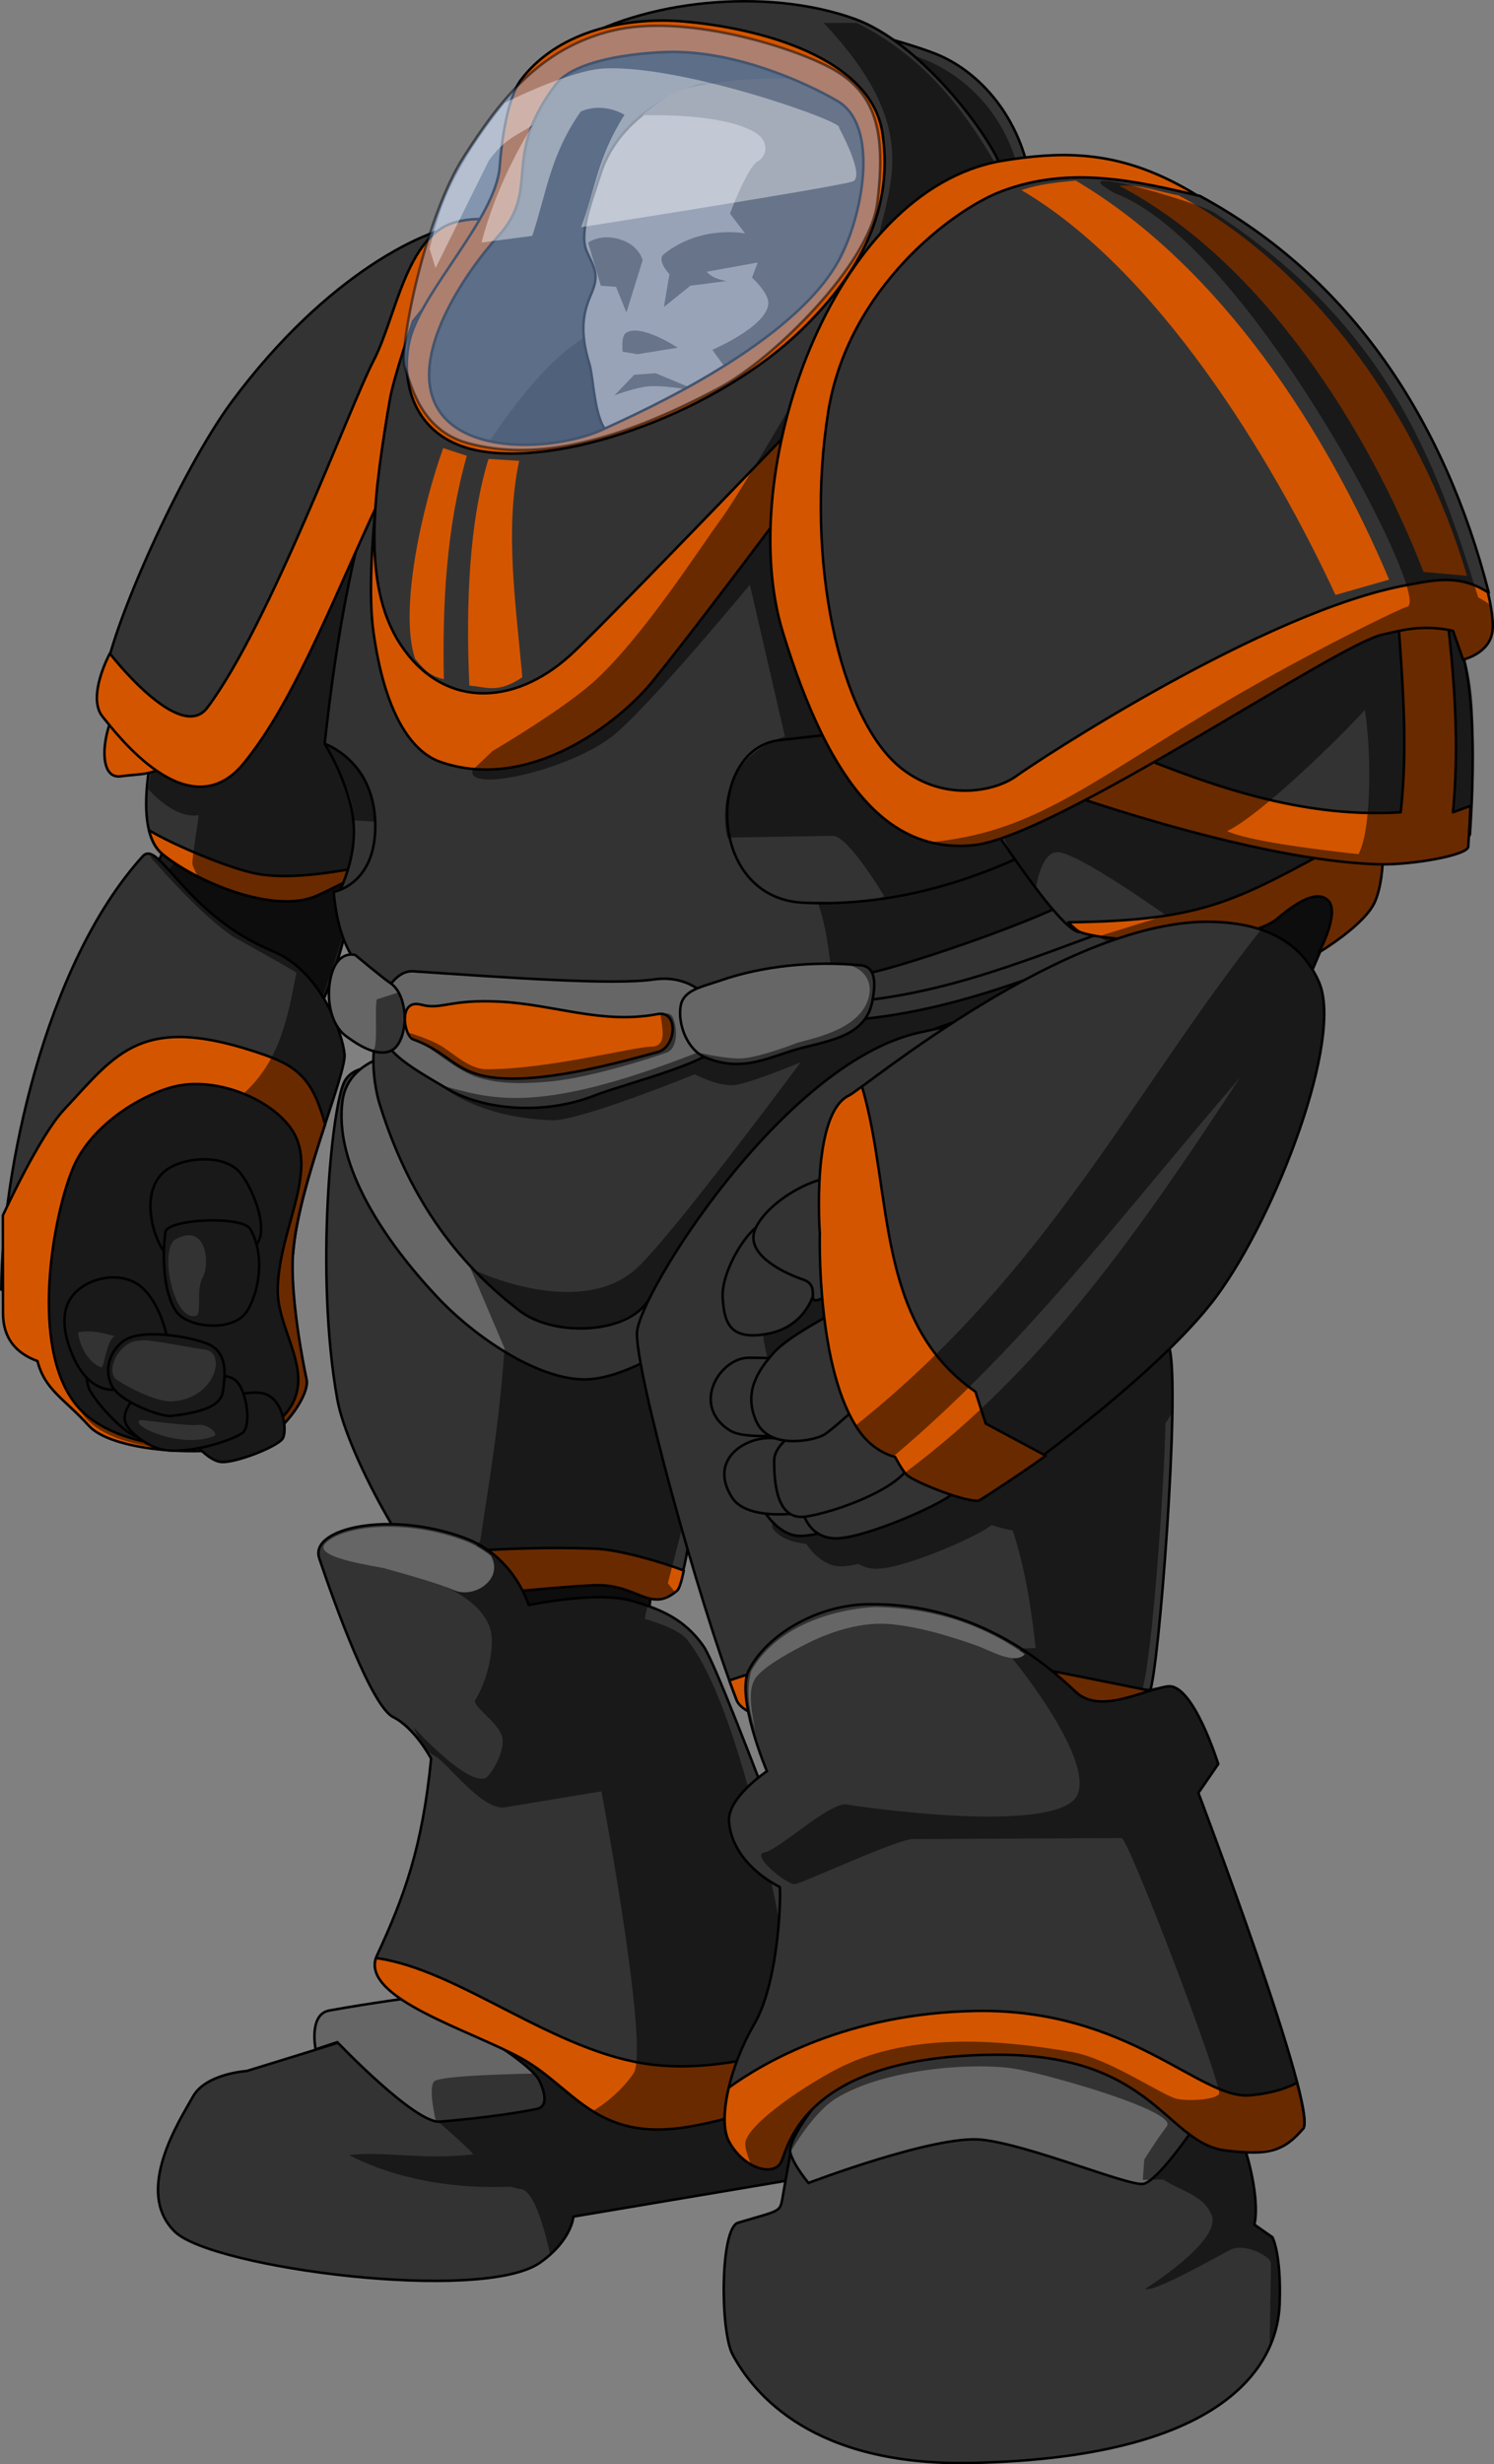
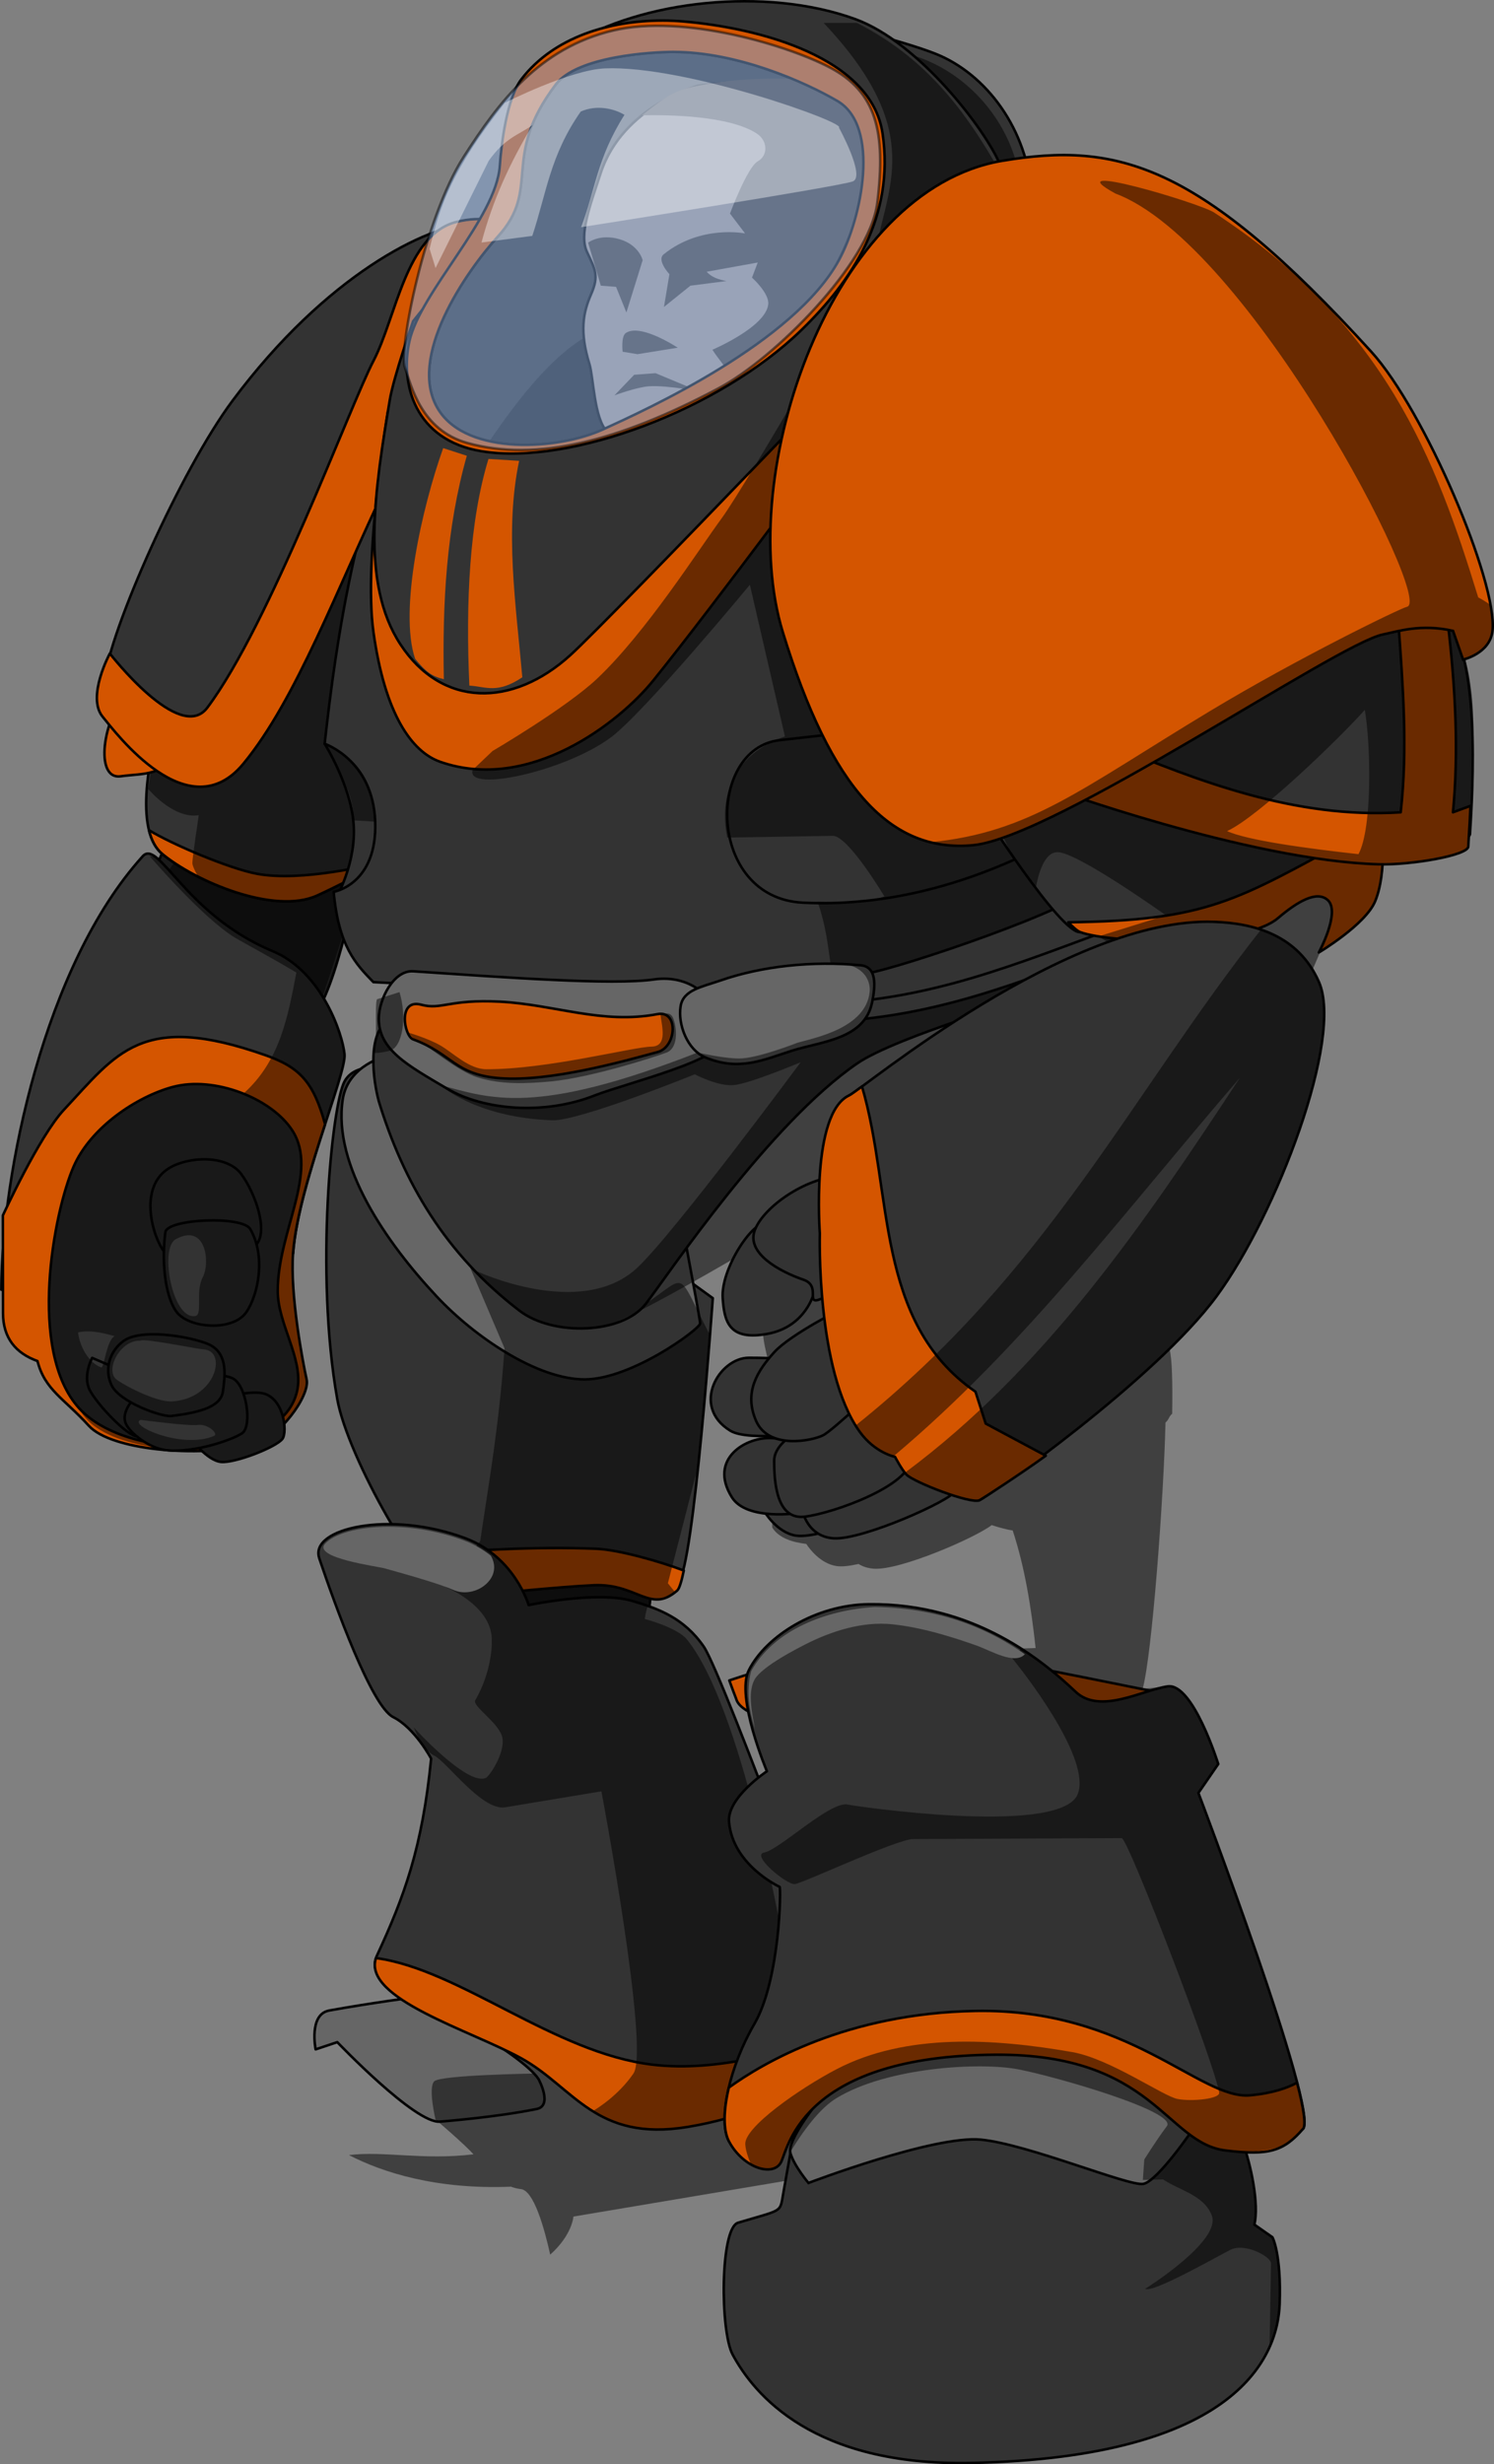
<svg xmlns="http://www.w3.org/2000/svg" xmlns:ns1="http://sodipodi.sourceforge.net/DTD/sodipodi-0.dtd" xmlns:ns2="http://www.inkscape.org/namespaces/inkscape" id="svg2" ns1:docname="spaceArmor.svg" viewBox="0 0 295.56 487.37" version="1.1" ns2:version="0.48.1 r9760">
  <rect x="0" y="0" width="295.56" height="487.37" fill="#808080" stroke="none" />
  <title id="title4113">space armour</title>
  <ns1:namedview id="base" bordercolor="#666666" ns2:pageshadow="2" ns2:window-y="0" fit-margin-left="0" pagecolor="#ffffff" ns2:window-height="1152" ns2:window-maximized="1" ns2:zoom="1.979899" ns2:window-x="0" showgrid="false" borderopacity="1.0" ns2:current-layer="layer2" ns2:cx="113.44009" ns2:cy="258.08393" fit-margin-top="0" fit-margin-right="0" fit-margin-bottom="0" ns2:window-width="1920" ns2:pageopacity="0.0" ns2:document-units="px" />
  <g id="layer2" ns2:label="Réteg" ns2:groupmode="layer" transform="translate(-135.06 -59.904)">
    <path id="path3815" ns1:nodetypes="csccc" style="stroke:#000000;stroke-width:.5;fill:#333333" ns2:connector-curvature="0" d="m302.14 65.219s13.665 3.378 18.929 5.714c9.788 4.345 17.896 15.528 18.214 29.286l-26.071 2.5z" />
    <path id="path3994" style="stroke-linejoin:round;stroke:#000000;stroke-linecap:round;stroke-width:.5;fill:#1a1a1a" ns2:connector-curvature="0" d="m264.64 368.43-1.786 15-41.071 1.071 5-22.143z" />
-     <path id="path3988" ns1:nodetypes="ccssscccc" style="stroke-linejoin:round;stroke:#000000;stroke-linecap:round;stroke-width:.5;fill:#333333" ns2:connector-curvature="0" d="m227.28 455.36c-2.02 1.515-43.437 14.142-43.437 14.142s-8.081 0.505-10.607 5.051c-2.525 4.546-11.851 18.768-3.535 26.769 7.455 7.172 60.809 14.144 72.226 6.061 6.292-4.455 6.566-9.091 6.566-9.091l51.013-8.586-21.718-27.779z" />
    <path id="path3978" ns1:nodetypes="csscccc" style="stroke-linejoin:round;stroke:#000000;stroke-linecap:round;stroke-width:.5;fill:#333333" ns2:connector-curvature="0" d="m213.93 271.65s-8.214-2.5-10.714 2.143c-2.5 4.643-5.884 37.882-1.429 62.857 2.074 11.626 17.143 37.857 21.429 37.5 15.847-4.884 31.552-8.487 46.071-1.429 3.017-2.615 6.786-56.071 6.786-56.071z" />
    <path id="path3980" ns1:nodetypes="csasscc" style="stroke-linejoin:round;stroke:#000000;stroke-linecap:round;stroke-width:.5;fill:#666666" ns2:connector-curvature="0" d="m211.43 268.79s-7.534 1.734-8.571 8.571c-1.988 13.108 8.747 28.432 18.571 38.929 7.649 8.172 20 16.429 29.286 16.429 9.286 0 22.857-10 22.857-11.071 0-1.071-5-27.143-5-27.143z" />
    <path id="path3976" ns1:nodetypes="ccssc" style="stroke-linejoin:round;stroke:#000000;stroke-linecap:round;stroke-width:.5;fill:#1a1a1a" ns2:connector-curvature="0" d="m168.44 225.55-5.808 13.637s28.537 25.506 33.335 22.728c4.798-2.778 9.596-26.264 9.849-29.799 0.253-3.535-37.376-6.566-37.376-6.566z" />
    <path id="path3968" style="stroke-linejoin:round;stroke:#000000;stroke-linecap:round;stroke-width:.5;fill:#333333" ns2:connector-curvature="0" d="m166.07 204.86s-5.357 18.571 1.071 23.929c6.429 5.357 22.143 12.143 30.714 8.214 8.57-3.92 24.64-12.85 24.64-12.85l-1.429-79.643-27.5 1.429z" />
    <path id="path3835" ns1:nodetypes="csscsc" style="stroke-linejoin:round;stroke:#000000;stroke-linecap:round;stroke-width:.5;fill:#d45500" ns2:connector-curvature="0" d="m164.53 224.09c0.475 1.939 1.305 3.587 2.625 4.688 6.429 5.357 22.116 12.147 30.688 8.219 3.63-1.664 8.563-4.194 13.094-6.594-2.286 0.488-16.182 3.978-25.063 2.312-5.561-1.042-17.041-5.963-21.343-8.625z" />
    <path id="path3991" ns1:nodetypes="ccsccccccccccc" style="opacity:.5;fill:#000000" ns2:connector-curvature="0" d="m164.4 215.97c1.894 2.142 5.938 5.793 9.979 5.159 0 0-1.263 8.334-1.263 9.47 0 0.768 1.136 2.652 1.136 2.652l-4.798-2.652-1.136 1.641 21.213 22.476 8.839 3.662c5.012-14.268 8.97-28.284 13.385-42.553l3.283-75.635-8.713 6.313-27.022 61.998-14.103 1.567z" />
    <path id="path3974" ns1:nodetypes="sscccs" style="stroke-linejoin:round;stroke:#000000;stroke-linecap:round;stroke-width:.5;fill:#333333" ns2:connector-curvature="0" d="m189.02 248.03c9.743 4.053 13.842 16.472 14.199 20.4 0.357 3.929-9.184 25.846-10.173 39.362l-57.727 7.186c0.099-22.928 8.459-64.097 27.9-85.642 3.186-3.825 8.261 11.397 25.801 18.694z" />
    <path id="path3830" ns1:nodetypes="sscscsssscs" style="stroke-linejoin:round;stroke:#000000;stroke-linecap:round;stroke-width:.5;fill:#d45500" ns2:connector-curvature="0" d="m187.61 268.61c-24.555-8.667-29.418-0.42-39.879 10.75-4.937 5.271-12.107 20.935-12.107 20.935l0.033 19.333c0.008 4.923 2.539 7.914 6.815 9.458 1.472 5.722 5.181 7.321 10.185 12.823 4.342 4.774 21.343 6.356 32.375 3.75 5.26-1.242 11.402-9.723 10.688-12.938-0.714-3.214-3.297-16.604-2.688-24.938 0.546-7.463 3.689-17.388 6.344-25.531-2.268-8.277-4.957-11.24-11.765-13.643z" />
    <path id="path3916" ns1:nodetypes="cscc" style="stroke-linejoin:round;stroke:#000000;stroke-linecap:round;stroke-width:.5;fill:#d45500" ns2:connector-curvature="0" d="m170.36 208.08c-2.871 5.383-6.658 4.722-11.429 5.357-5.357 0.713-3.214-11.786 0.714-15.357z" />
    <path id="path3914" ns1:nodetypes="cscccc" style="stroke-linejoin:round;stroke:#000000;stroke-linecap:round;stroke-width:.5;fill:#333333" ns2:connector-curvature="0" d="m199.29 207.01s5.087 8.064 5.714 15.714c0.649 7.91-3.571 15-3.571 15l17.857-1.429-2.5-31.786z" />
    <path id="path3925" ns1:nodetypes="scsssccs" style="stroke-linejoin:round;stroke:#000000;stroke-linecap:round;stroke-width:.5;fill:#333333" ns2:connector-curvature="0" d="m213.93 261.29c-6.186 0-5.496 10.669-3.929 16.429 4.854 15.918 13.107 30.158 27.857 41.429 6.632 5.068 20.357 4.643 25-1.429 4.643-6.071 24.366-35.547 41.786-47.5 7.885-5.41 36.425-13.64 36.425-13.64l-1.724-6.804s-118.27 11.515-125.42 11.515z" />
    <path id="path3912" ns1:nodetypes="ccscccccc" style="stroke-linejoin:round;stroke:#000000;stroke-linecap:round;stroke-width:.5;fill:#333333" ns2:connector-curvature="0" d="m211.07 149.86c-7.857 21.071-10.714 47.857-11.786 57.143 0 0 9.551 3.218 10 15.357 0.462 12.497-8.214 13.929-8.214 13.929 0.986 10.817 4.426 14.324 7.857 17.857l81.07 4.28 66.786-17.143-30-95.714z" />
    <path id="path3935" ns1:nodetypes="ccccc" style="stroke-linejoin:round;stroke:#000000;stroke-linecap:round;stroke-width:.5;fill:#666666" ns2:connector-curvature="0" d="m300.52 253.93c2.844 0.559 48.208-10.869 51.013-14.992l5.303 7.829c-20.467 7.535-36.406 14.194-57.579 15.152z" />
    <path id="path3923" ns1:nodetypes="csscc" style="stroke-linejoin:round;stroke:#000000;stroke-linecap:round;stroke-width:.5;fill:#333333" ns2:connector-curvature="0" d="m308.21 204.15-18.929 2.143c-14.553 1.647-14.477 31.218 4.643 32.143 19.281 0.933 36.071-5.357 47.857-11.429z" />
    <path id="path3910" ns1:nodetypes="cscccc" style="stroke-linejoin:round;stroke:#000000;stroke-linecap:round;stroke-width:.5;fill:#333333" ns2:connector-curvature="0" d="m228.21 104.15c-8.571 0.357-28.56 10.066-47.143 35-10.233 13.73-24.286 45.357-25.357 55.357l20.72 11.42 36.07-78.21z" />
    <path id="path3908" ns1:nodetypes="sscssscs" style="stroke-linejoin:round;stroke:#000000;stroke-linecap:round;stroke-width:.5;fill:#d45500" ns2:connector-curvature="0" d="m155.36 201.65c2.656 3.246 17.002 22.469 27.857 9.286 21.018-25.525 32.143-87.857 66.429-99.643-7.143-3.571-14.286-10-24.286-7.5s-11.91 18.855-16.429 27.5c-4.605 8.81-20.491 52.092-32.857 68.571-5.428 7.233-19.286-10.714-19.286-10.714s-4.643 8.571-1.429 12.5z" />
    <path id="path3901" ns1:nodetypes="csssccc" style="stroke-linejoin:round;stroke:#000000;stroke-linecap:round;stroke-width:.5;fill:#d45500" ns2:connector-curvature="0" d="m211.79 141.29s-4.856 29.154-2.857 43.571c2.279 16.443 7.665 23.774 13.214 25.714 17.585 6.148 35.379-7.704 42.143-16.071 12.23-15.14 38.21-50.35 38.21-50.35l-17.5-7.14z" />
    <path id="path3937" d="m306.43 252.46c7.376-1.294 41.537-12.938 44.342-17.061l5.303 7.829c-20.467 7.535-36.406 14.194-57.579 15.152 0 0 0.364-4.593 7.933-5.92z" ns1:nodetypes="scccs" style="stroke-linejoin:round;stroke:#000000;stroke-linecap:round;stroke-width:.5;fill:#666666" ns2:connector-curvature="0" />
    <path id="path3899" ns1:nodetypes="cssscsasccc" style="stroke-linejoin:round;stroke:#000000;stroke-linecap:round;stroke-width:.5;fill:#333333" ns2:connector-curvature="0" d="m216.79 123.43s-3.851 10.932-4.643 15.714c-2.855 17.238-5.906 35.966 2.143 48.214 8.214 12.5 22.143 12.5 33.571 2.143 8.221-7.45 70.357-72.5 70.357-72.5s17.5-17.857 14.643-24.643c-2.86-6.782-15.94-24.083-28.65-28.69-17.733-6.429-42.255-3.635-56.357 5.123-5.526 3.432-11.071 16.071-11.071 16.071l-4.28 18.928z" />
    <path id="path3962" style="stroke-linejoin:round;stroke:#000000;stroke-linecap:round;stroke-width:.5;fill:#333333" ns2:connector-curvature="0" d="m268.36 70.174c12.656 0.033 25.933 5.951 32.362 9.701 8.571 5 4.83 23.152 0.344 31.406-8.929 16.429-38.196 29.652-46.768 33.58-8.571 3.929-26.712 5.308-32.504-3.942-6.409-10.235 5.48-27.318 11.781-34.259 8.676-9.556 0.429-15.487 11.42-30.027 4.261-5.637 19.147-6.471 23.366-6.46z" />
    <path id="path4092" ns1:nodetypes="cccc" style="opacity:.5;fill:#000000" ns2:connector-curvature="0" d="m257.59 124.03c-9.597 1.322-18.729 12.884-25.719 23.125 7.573 1.679 16.929 0.229 22.406-2.281 9.706-3.422 4.662-10.661 3.312-20.844z" />
    <path id="path3941" ns1:nodetypes="acsssscsssa" style="stroke-linejoin:round;stroke:#000000;stroke-linecap:round;stroke-width:.5;fill:#ac9d93" ns2:connector-curvature="0" d="m294.91 76.934c-6.922-2.068-21.673-0.096-21.673-0.096s-14.969 3.986-19.325 17.25c-2.159 6.575-4.342 12.205-2.732 15.656 1.61 3.45 2.423 4.672 0.813 8.352-1.61 3.68-2.301 7.437-0.321 13.834 0.787 2.545 0.92 10.688 3.425 13.266 1.199-0.358 3.286-1.004 4.255-1.448 7.806-3.579 32.706-16.393 40.837-31.358 4.086-7.519 12.291-24.558 4.485-29.113-4.572-2.667-6.045-5.234-9.764-6.345z" />
    <path id="path3950" ns1:nodetypes="cscssccscccccccsccsscccccccsccccccccccccsccc" style="fill:#483e37" ns2:connector-curvature="0" d="m294.66 75.672s-10.738-0.983-21.42 1.167c-4.127 0.831-5.769 1.527-11.185 5.864 5.394-0.113 17.251 0.081 22.683 3.587 2.254 1.454 2.298 4.372 0.228 5.522-2.07 1.15-5.493 10.333-5.493 10.333l2.988 3.928s-8.757-1.791-16.109 4.128c-1.444 1.163 1.138 3.928 1.138 3.928l-1.081 6.49 5.237-4.213 7.115-0.911c-1.457-0.307-2.869-0.691-3.899-1.85l10.103-1.822-1.138 2.989s3.47 3.086 3.216 5.295c-0.519 4.507-11.043 8.966-11.043 8.966 0.964 1.562 3.016 3.913 3.28 4.764 8.985-5.423 16.688-13.672 20.911-21.445 4.086-7.519 8.756-21.275 5.495-28.86-2.09-4.863-2.088-6.277-11.027-7.86zm-39.663 31.169c-2.296 0.032-3.586 1.053-3.586 1.053l2.505 8.511 3.017 0.228 2.049 5.067 3.216-10.333s-0.672-3.006-4.582-4.156c-0.977-0.288-1.853-0.381-2.618-0.37zm5.834 18.445c-0.227-0.008-0.443 0.007-0.655 0.028-0.485 0.049-0.907 0.191-1.281 0.427-1.025 0.648-0.655 3.729-0.655 3.729l2.931 0.484 7.969-1.281s-4.903-3.264-8.31-3.387zm3.928 8.426-4.241 0.313-3.899 4.071s4.325-1.615 6.83-1.793c1.855-0.132 4.653 0.17 6.83 0.484 0.27-0.143 0.552-0.28 0.825-0.427z" />
    <path id="path3894" ns1:nodetypes="sssssssssssssasss" style="stroke-linejoin:round;stroke:#000000;stroke-linecap:round;stroke-width:.5;fill:#d45500" ns2:connector-curvature="0" d="m266.03 63.969c-10.26 0.013-21.345 3.186-27.812 11.594-2.907 3.779-3.994 12.986-4.281 17.156-0.714 10.357-15.694 24.89-17.875 34.656-1.892 8.473 1.069 19.624 14.281 21.781 17.5 2.857 47.053-8.244 63.219-23.938 10.073-9.778 18.536-22.396 16.094-38.938-2.219-15.032-24.336-20.837-39.312-22.125-1.416-0.122-2.847-0.189-4.312-0.188zm2.326 6.205c12.656 0.033 25.933 5.951 32.362 9.701 8.571 5 4.83 23.152 0.344 31.406-8.929 16.429-38.196 29.652-46.768 33.58-8.571 3.929-26.712 5.308-32.504-3.942-6.409-10.235 5.48-27.318 11.781-34.259 8.676-9.556 0.429-15.487 11.42-30.027 4.261-5.637 19.147-6.471 23.366-6.46z" />
    <path id="path3929" ns1:nodetypes="sssssss" style="stroke-linejoin:round;stroke:#000000;stroke-linecap:round;stroke-width:.5;fill:#666666" ns2:connector-curvature="0" d="m210 261.29c-0.068 6.241 5.666 9.286 13.523 13.929 7.198 4.253 19.148 5.283 29.148 1.355 6.245-2.454 25.747-7.074 25.543-11.355-0.357-7.5-6.251-12.694-13.75-11.607-8.16 1.183-29.46-0.401-47.679-1.607-3.825-0.253-6.744 5.452-6.786 9.286z" />
    <path id="path3927" ns1:nodetypes="cssssssc" style="stroke-linejoin:round;stroke:#000000;stroke-linecap:round;stroke-width:.5;fill:#d45500" ns2:connector-curvature="0" d="m216.8 265.47c7.741 2.838 8.144 7.014 17.199 7.679 9.999 0.733 24.306-3.326 31.181-5.179 3.73-1.005 4.168-8.298-0.043-7.5-10.988 2.082-20.285-1.896-31.199-2.464-10.012-0.521-11.545 1.684-15.548 0.604-4.69-1.264-3.422 6.188-1.589 6.86z" />
-     <path id="path3931" ns1:nodetypes="cssssc" style="stroke-linejoin:round;stroke:#000000;stroke-linecap:round;stroke-width:.5;fill:#666666" ns2:connector-curvature="0" d="m205.36 248.79s-3.224-1.044-4.643 3.571c-1.256 4.086-0.592 10.018 2.857 12.5 1.296 0.933 6.013 4.514 9.094 2.709 3.153-1.847 3.449-10.628-0.357-13.214-1.722-1.171-6.952-5.566-6.952-5.566z" />
    <path id="path3933" ns1:nodetypes="ssassss" style="stroke-linejoin:round;stroke:#000000;stroke-linecap:round;stroke-width:.5;fill:#666666" ns2:connector-curvature="0" d="m269.71 258.89c-0.601 3.679 1.372 8.632 4.798 10.102 6.729 2.887 11.703 0.478 17.173-1.263 5.902-1.878 14.431-2.251 15.91-9.596 0.649-3.223 1-7.018-2.273-7.324-9.524-0.889-19.498 0.147-27.779 3.03-3.595 1.252-7.301 1.819-7.829 5.051z" />
    <path id="path3939" ns1:nodetypes="sassssss" style="opacity:.5;stroke-linejoin:round;stroke:#000000;stroke-linecap:round;stroke-width:.5;fill:#87aade" ns2:connector-curvature="0" d="m256.33 65.948c-14.695 3.515-22.582 14.141-29.547 25.001-7.784 12.138-12.879 38.133-11.617 41.669 1.263 3.535 3.163 12.341 12.374 14.9 13.637 3.788 29.8-0.253 49.75-10.859 10.837-5.761 29.806-24.548 31.315-36.618 1.768-14.142-0.253-21.971-9.344-26.769-8.264-4.361-28.999-10.656-42.931-7.324z" />
    <path id="path4042" style="opacity:.5;fill:#000000" ns2:connector-curvature="0" d="m298 64.438c19.331 20.475 13.133 31.363 10.562 43.625 0.959 1.918-26.206 48.189-30.688 54.281-4.605 6.261-14.945 22.565-24.688 31.781-6.093 5.764-20.688 14.312-20.688 14.312l-3.938 3.75c-1.408 4.575 18.384 0.242 27.344-6.438 6.621-4.936 27.5-30.188 27.5-30.188l6.938 30c-9.835 3.302-13.192 11.55-11.406 20l20.875-0.344c3.05-0.05 10.2 11.97 10.2 11.97-5.848 2.162-9.117 1.084-13.219 1.062 1.699 4.777 2.067 8.893 2.562 12.188 6.611-0.276 7.966 3.455 7.75 5.625-0.717 7.191-10.937 9.116-14.25 10.062 0 0-7.136 2.812-10.906 3.094-2.981 0.223-8.875-1.156-8.875-1.156-32.16 12.586-40.933 9.105-50.906 6.438 0 0 6.946 6.433 22.125 6.969 5.366 0.189 28.219-9.094 28.219-9.094s4.63 2.482 7.844 2.125c3.214-0.357 13.094-4.5 13.094-4.5s-25.012 33.791-32.312 40.625c-11.178 10.464-32.062 0.562-32.062 0.562 5.682 5.71 10.159 12.323 24.625 11.219 9.091-0.631 112-66.031 112-66.031l-21.38-142.38c-11.13-17.375-17.21-38.147-39.75-49.562h-6.562zm17.75 6.438c7.96 6.824 14.607 16.106 16.844 20.969 0.251-0.048 0.497-0.083 0.75-0.125 0.869-0.146 1.711-0.254 2.562-0.375-2.92-9.562-10.62-17.523-20.16-20.47zm-116.5 135.87c2.546 5.135 5.988 10.271 5.688 15.406l4.156 0.25c-0.02-10.01-4.89-12.89-9.85-15.66zm14.844 49.375-4.438 1.406c-0.536 0.714 0.179 9.013-0.625 9.906-1.27 1.411 3.188 0.281 3.188 0.281 2.558-0.841 3.342-6.778 1.875-11.594zm52.844 4.219c-0.361 0.003-0.762 0.101-1.219 0.219 0.259 2.232 1.484 6.304-1.781 6.344-3.662 0.045-20.509 4.509-32.688 4.469-3.421-0.011-6.594-3.29-9.094-4.719s-6.25-2.5-6.25-2.5 1.241 1.79 2.312 1.969c1.071 0.179 7.121 5.568 11.344 6.875 4.641 1.436 9.694 1.242 14.531 0.781 7.818-0.744 20.266-4.732 22.875-5.719 2.073-0.784 2.154-4.253 1.344-6.594-0.297-0.859-0.773-1.13-1.375-1.125z" />
    <path id="path3972" ns1:nodetypes="sssssss" style="stroke-linejoin:round;stroke:#000000;stroke-linecap:round;stroke-width:.5;fill:#333333" ns2:connector-curvature="0" d="m169.29 274.86c-7.237 1.941-16.257 8.02-19.643 15.714-3.929 8.929-9.237 36.523 1.071 47.857 9.919 10.906 40.813 10.349 43.214-3.929 1.02-6.05-3.93-12.85-3.93-19.28 0-11.786 8.214-23.571 2.857-31.786-4.148-6.36-15.453-10.749-23.571-8.571z" />
    <path id="path4026" ns1:nodetypes="cssscc" style="stroke-linejoin:round;stroke:#000000;stroke-linecap:round;stroke-width:.5;fill:#333333" ns2:connector-curvature="0" d="m172.74 344.37s3.283 4.419 6.061 4.672c2.778 0.253 10.859-2.904 12.122-4.546 1.078-1.401 0.27-8.402-4.167-9.091-2.425-0.377-7.324 0.758-7.324 0.758z" />
    <path id="path4024" style="stroke-linejoin:round;stroke:#000000;stroke-linecap:round;stroke-width:.5;fill:#333333" ns2:connector-curvature="0" d="m153.29 328.46s-1.894 3.535-0.505 6.314c1.389 2.778 7.45 9.218 9.47 9.218s7.45-8.46 7.45-8.46z" />
    <path id="path3990" ns1:nodetypes="cscssscc" style="stroke-linejoin:round;stroke:#000000;stroke-linecap:round;stroke-width:.5;fill:#666666" ns2:connector-curvature="0" d="m197.5 465.22s-1.409-6.931 2.679-7.679c8.367-1.529 17.321-2.679 17.321-2.679s20.795 11.129 24.107 16.25c0 0 2.865 5.234-0.357 5.893-8.176 1.673-19.107 2.5-19.107 2.5-4.816 0.581-20.357-15.714-20.357-15.714z" />
    <path id="path3845" ns1:nodetypes="cssscsc" style="stroke-linejoin:round;stroke:#000000;stroke-linecap:round;stroke-width:.5;fill:#d45500" ns2:connector-curvature="0" d="m215.12 367.67c3.276 4.94 6.282 8.38 7.844 8.25 8.571-0.714 22.855-2.218 29.625-2.5 8.571-0.357 11.08 5.705 16.438 1.062 0.428-0.371 0.867-1.848 1.312-3.969-4.853-1.847-13-4.126-17.312-4.302-12.226-0.501-25.325 0.303-37.906 1.459z" />
    <path id="path3984" ns1:nodetypes="sscsascsscss" style="stroke-linejoin:round;stroke:#000000;stroke-linecap:round;stroke-width:.5;fill:#333333" ns2:connector-curvature="0" d="m198.21 368.08c3.159 9.366 10.357 29.286 14.643 31.429 4.286 2.143 7.5 8.214 7.5 8.214-1.748 17.648-5.346 27.335-10.714 38.929-3.832 8.274 19.665 12.764 30.087 18.084 10.278 5.247 13.653 16.554 31.847 13.571 21.79-3.58 33.43-13.45 33.43-13.45s-26.786-73.571-30.714-79.286c-3.929-5.714-9.051-7.531-14.12-9.033-6.971-2.066-20.523 0.819-20.523 0.819s-2.756-9.543-12.5-13.214c-14.899-5.613-30.928-1.999-28.929 3.929z" />
    <path id="path3850" ns1:nodetypes="cssccac" style="stroke-linejoin:round;stroke:#000000;stroke-linecap:round;stroke-width:.5;fill:#d45500" ns2:connector-curvature="0" d="m209.44 447.16c-2.699 8.025 18.764 14.301 28.781 19.844 10.369 5.737 14.65 16.545 32.844 13.562 21.79-3.58 33.94-15.69 33.94-15.69s-0.651-1.76-0.75-2.031c-14.385 2.426-26.703 6.975-40.097 5.401-19.413-2.281-38.109-18.827-54.715-21.089z" />
    <path id="path3870" ns1:nodetypes="ccccsssscsscscscccscccccsccccccscccccccscc" style="opacity:.5;fill:#000000" ns2:connector-curvature="0" d="m227.81 310 7.062 16.562c-1.117 15.634-3.063 26.288-4.812 38.125l-6.831 9.094s8.86 3.559 9.112 10.125c0.154 4.009-1.203 8.766-3.261 12.265-0.655 1.113 4.238 4.143 5.249 6.985 1.016 2.857-2.356 8.051-3.194 8.396-3.736 1.538-14.2-9.99-14.2-9.99s1.506 4.3 4.031 5.562c2.525 1.263 9.472 10.98 14.017 10.223 4.546-0.758 19.056-3.161 19.056-3.161s9.616 51.015 6.333 55.813c-3.014 4.405-7.343 7.022-8.062 7.438-4.933-3.075-8.686-7.445-14.094-10.438-0.216-0.12-0.461-0.255-0.688-0.375l-1.41-0.4 4.79 3.78s-18.675 0.269-19.938 1.531c-1.263 1.263 0.25 7.562 0.25 7.562s5.569 4.716 7.505 6.88c-10.056 1.2-17.772-0.707-24.629 0.152 6.721 3.471 17.319 6.83 31.969 6.25v-0.031c0.693 0.262 1.38 0.434 2.031 0.5 2.554 0.258 4.63 7.644 5.812 12.969 4.377-3.912 4.594-7.531 4.594-7.531l44.031-7.406c0.55-6.17-0.688-14.775-1.25-18.156 0.077 0.419 0.034 0.138 0.25 1.219l-1.875-31.719s-7.902-44.771-18.688-58.062c-1.945-2.397-8.344-4.062-8.344-4.062 0.156-1.262 0.611-2.961 1.062-3.812 1.552-0.166 3.734-0.657 4.938-1.469l-1.438-1.781 6.031-23.406c0.969-9.255 1.771-19.183 2.281-25.719-6.769-12.954-4.157-11.983-12.656-6.188-4.643 6.071-18.368 6.505-25 1.438-3.751-2.866-7.07-5.927-10.031-9.156z" />
    <path id="path4012" ns1:nodetypes="sssss" style="stroke-linejoin:round;stroke:#000000;stroke-linecap:round;stroke-width:.5;fill:#333333" ns2:connector-curvature="0" d="m168.65 290.85c3.892-2.264 11.334-2.547 14.142 1.263 2.805 3.805 5.43 11.364 2.904 14.016-3.068 3.221-15.405 4.672-18.183 1.263-2.177-2.672-5.27-12.815 1.136-16.541z" />
-     <path id="path4018" ns1:nodetypes="ssssss" style="stroke-linejoin:round;stroke:#000000;stroke-linecap:round;stroke-width:.5;fill:#333333" ns2:connector-curvature="0" d="m149.38 316.21c-2.788 3.557-1.368 8.89 0.505 12.753 2.02 4.167 5.177 6.314 8.586 5.682 3.409-0.631 10.102-4.293 9.975-7.829-0.095-2.662-2.071-10.963-6.945-13.385-3.854-1.915-9.466-0.609-12.122 2.778z" />
    <path id="path4016" ns1:nodetypes="sssss" style="stroke-linejoin:round;stroke:#000000;stroke-linecap:round;stroke-width:.5;fill:#333333" ns2:connector-curvature="0" d="m167.77 303.61c-0.684 5.227-0.253 12.248 2.147 15.657 2.399 3.409 11.247 4.03 13.89 0.126 2.406-3.555 3.852-11.122 0.758-16.415-1.57-2.687-16.448-2.01-16.794 0.631z" />
    <path id="path4022" ns1:nodetypes="ssasss" style="stroke-linejoin:round;stroke:#000000;stroke-linecap:round;stroke-width:.5;fill:#333333" ns2:connector-curvature="0" d="m162.13 335.91c-1.265 1.188-2.904 3.409-2.273 5.303 0.631 1.894 4.199 4.647 7.071 5.303 5.311 1.213 14.016-1.768 16.036-3.157 2.02-1.389 0.878-9.534-1.894-10.859-2.904-1.389-14.01-1.218-18.94 3.409z" />
    <path id="path4020" ns1:nodetypes="ssssss" style="stroke-linejoin:round;stroke:#000000;stroke-linecap:round;stroke-width:.5;fill:#333333" ns2:connector-curvature="0" d="m159.6 325.05c-2.552 1.762-4.041 5.303-2.525 8.713s9.951 6.417 11.869 6.187c6.314-0.758 9.849-2.02 10.228-4.925 0.379-2.904 0.984-7.01-2.273-8.965-2.442-1.466-13.416-3.692-17.299-1.01z" />
    <path id="path3826" ns1:nodetypes="ccccc" style="fill:#d45500" ns2:connector-curvature="0" d="m231.7 150.67 6.061 0.379c-2.882 13.694-0.655 28.323 0.631 42.805-4.96 3.32-7.173 1.859-10.48 1.641-0.735-16.453 0.009-32.51 3.788-44.826z" />
    <path id="path3828" ns1:nodetypes="ccccc" style="fill:#d45500" ns2:connector-curvature="0" d="m222.74 148.53 4.672 1.515c-4.057 14.307-4.846 29.268-4.546 44.194-2.535-0.617-3.593-1.536-5.682-4.041-3.24-9.593 1.384-30.025 5.556-41.669z" />
-     <path id="path3982" ns1:nodetypes="sssssscs" style="stroke-linejoin:round;stroke:#000000;stroke-linecap:round;stroke-width:.5;fill:#333333" ns2:connector-curvature="0" d="m316.79 264.15c-26.925 6.088-55.357 51.786-55.714 59.286-0.357 7.5 12.178 53.167 19.643 72.5 3.603 9.332 67.779 5.793 71.071 2.5 6.071-6.071 10-2.5 10.714-3.929 1.786-3.571 6.071-59.643 3.929-67.857-2.143-8.214-15.714-51.786-15.714-51.786-17.143-12.857-15.789-14.816-33.929-10.714z" />
    <path id="path3992" ns1:nodetypes="csssssccccc" style="stroke-linejoin:round;stroke:#000000;stroke-linecap:round;stroke-width:.5;fill:#333333" ns2:connector-curvature="0" d="m295 465.58-5 28.214c-0.674 3.804-0.005 3.037-8.929 5.714-3.57 1.08-3.57 21.43-1.07 26.08 4.303 7.991 16.045 22.055 47.143 21.429 53.214-1.071 60.714-21.429 61.071-31.429 0.357-10-1.429-13.214-1.429-13.214l-3.571-2.5c0.936-3.915-0.568-11.669-2.5-16.786l-27.857-24.286z" />
    <path id="path3860" ns1:nodetypes="cccc" style="stroke-linejoin:round;stroke:#000000;stroke-linecap:round;stroke-width:.5;fill:#d45500" ns2:connector-curvature="0" d="m279.34 392.25c0.471 1.309 0.935 2.548 1.375 3.688 2.749 9.992 79.478 11.091 81.875-1.656-37.971-7.575-53.722-12.025-83.25-2.031z" />
    <path id="path3891" style="stroke:#000000;stroke-width:.5;fill:#666666" ns2:connector-curvature="0" d="m296.61 475.93s-5.893 7.321-5.179 9.821c0.714 2.5 3.571 5.893 3.571 5.893s24.821-9.464 34.107-8.571c9.286 0.893 29.286 9.286 32.143 8.75 2.857-0.536 10-11.071 10-11.071l-21.429-19.643-47.143 4.286z" />
    <path id="path3986" ns1:nodetypes="sscscscccccsss" style="stroke-linejoin:round;stroke:#000000;stroke-linecap:round;stroke-width:.5;fill:#333333" ns2:connector-curvature="0" d="m306.96 377.18c-10.473 0.113-20.293 6.224-23.75 13.036-2.666 5.252 3.571 20 3.571 20s-7.899 5.212-7.5 10c0.714 8.571 10 12.857 10 12.857 0.326-0.074 0.127 18.336-5 27.143-4.751 8.159-7.335 18.836-5 23.214 15.585-14.974 33.735-18.483 53.11-18.911 25.083-1.591 37.684 13.916 60.462 16.411 3.118-3.631-20.714-66.429-20.714-66.429l3.929-5.714s-5-16.071-10-15.357c-5 0.714-13.381 5.629-18.214 1.071-6.25-5.893-19.85-17.548-40.893-17.321z" />
    <path id="path3855" style="stroke-linejoin:round;stroke:#000000;stroke-linecap:round;stroke-width:.5;fill:#d45500" ns2:connector-curvature="0" d="m328.06 457.62c-25.357 0.444-42.014 10.233-48.812 15.156-1.048 4.424-1.178 8.388 0.031 10.656 2.857 5.357 8.946 7.152 10.375 3.938s4.642-20.913 42.5-21.094c31.075-0.148 33.563 17.465 45.344 18.938 8.571 1.071 11.553 0.134 15.344-4.281 0.657-0.766 0.075-4.242-1.188-9.125-1.925 1.048-4.867 2.1-9.312 2.5-9.888 0.89-23.969-17.218-54.281-16.688z" />
    <path id="path3886" ns1:nodetypes="ccccccscsccccccsssssssssscsccssccccscsscscccccccccccc" style="opacity:.5;fill:#000000" ns2:connector-curvature="0" d="m311.03 282.56c-0.058 12.662-13.949 17.077-18.469 26.156-2.932 2.403-6.847 9.348-6.531 13.938-0.473 5.081 5.835 16.773 1.5 26.188 0.014 6.575 0.106 7.403 0.312 13.188 1.306 2.09 4.066 2.921 6.719 3.219 0.671 1.01 2.787 3.866 5.938 4.375 1.187 0.192 2.854-0.057 4.406-0.406 0.82 0.509 1.832 0.859 3.094 0.938 5.169 0.323 19.942-6.08 23.25-8.625 1.615 0.534 3.081 0.905 4.156 1.062 2.446 7.485 3.67 15.312 4.531 23.25l-2.781 0.094-1.969 1.781c4.474 5.497 16.235 21.427 12.844 27.5-4.778 7.693-44.258 1.839-45.188 1.594-3.393-0.893-13.558 8.933-16.594 9.469-2.73 0.482 4.455 6.429 6.062 6.25 1.607-0.179 20.192-8.906 23.406-8.906 3.214 0 40-0.188 41.25-0.188s18.567 45.165 19.281 50.344c0.171 1.238-5.362 1.786-8.219 1.25-2.857-0.536-13.367-7.971-20.875-9.281-15.345-2.678-32.824-3.816-46.625 3.406-7.226 3.781-18.21 11.42-18.031 14.812 0.065 1.226 0.566 2.669 1.156 4.031 2.538 1.42 5.132 1.327 6-0.625 0.409-0.921 0.994-3.048 2.469-5.594-0.159 1.265-0.594 2.583-0.719 3.75 2.574-4.226 5.807-8.634 9.125-10.656 10.094-6.152 28.406-7.147 35.906-5.719 7.5 1.429 31.612 8.393 29.469 11.25-2.15 2.86-4.47 6.6-4.47 6.6l-0.281 4.031 4-0.094c3.326 2.226 8.028 3.065 9.625 7.094 2.009 5.068-13.156 14.531-13.156 14.531 1.298 0.981 14.052-6.271 16.812-7.688 2.923-1.5 8.062 1.362 8.062 2.625 0 0.963-0.178 10.86-0.281 16.562 1.413-3.154 1.915-6.12 2-8.5 0.357-10-1.438-13.188-1.438-13.188l-3.562-2.5c0.793-3.315-0.172-9.393-1.656-14.281 6.152-0.566 10.1-1.271 11.562-6-0.06-9.9-20.98-65.1-20.98-65.1l3.906-5.719s-5-16.058-10-15.344l-4.933 0.473c1.871-6.818 4.178-38.021 4.518-52.656 0.714-0.611 0.614-1.136 1.321-1.754 0.104-6.104-0.016-10.87-0.531-12.844z" />
    <path id="path4120" style="fill:#666666" d="m75.844 301.97c-3.669 0.094-6.826 0.715-9.031 1.688-1.103 0.486-1.972 1.083-2.531 1.688-2.385 2.777 10.334 4.426 11.844 4.844 5.565 1.544 11.177 3.19 13.531 4.25 2.161 0.972 4.722 0.385 6.375-1.031 1.637-1.403 2.365-3.489 1.062-5.75-1.449-1.143-3.15-2.17-5.188-2.938-5.52-2.08-11.233-2.874-16.062-2.75zm97.21 15.862c-9.491 0.577-19.899 4.431-24.46 12.701-1.057 4.071-0.327 7.916 0.75 11.375-0.506-2.874-1.475-6.988-0.125-9.625 0.988-1.93 5.28-4.634 10.281-7.156 5.002-2.522 11.142-4.516 17.094-3.875 6.12 0.659 12.068 2.602 16.75 4.25 2.707 0.995 7.463 3.828 9.406 1.656-6.449-4.474-15.7-9.095-29.696-9.326z" ns1:nodetypes="ssccsscsscccsssccc" ns2:connector-curvature="0" transform="translate(135.06 59.904)" />
    <path id="path3938" ns1:nodetypes="cccccscccscsccssccssssscscsccscccccscc" style="opacity:.5;fill:#000000" ns2:connector-curvature="0" d="m164.66 229.22s10.333 12.125 16.906 16.156c4.295 2.422 8.145 4.495 12.125 6.875-1.678 8.719-3.224 17.489-10.5 23.969-4.714-1.642-9.36-2.534-13.906-1.344-7.237 1.941-16.24 7.993-19.625 15.688-3.929 8.929-9.246 36.541 1.062 47.875 3.987 8.187 20.855 8.32 24.281 8.437 1.714 1.431 2.987 2.062 3.812 2.156 2.778 0.253 10.831-2.89 12.094-4.531 0.378-0.491 0.536-1.677 0.375-3.031 2.826-3.016 4.865-6.826 4.438-8.75-0.714-3.214-3.297-16.604-2.688-24.938 0.883-8.775 3.633-17.21 6.344-25.531 2.153-6.604 4.004-12.053 3.844-13.812-0.36-3.94-4.48-16.37-14.22-20.42-13.6-5.66-19.68-16.04-23.22-18.65zm10.504 83.304c-1.51 2.901 0.053 7.388-1.46 7.656-4.538 0.806-7.136-13.387-3.893-15.179 5.994-3.312 6.877 4.593 5.353 7.522zm-22.78 10.7c1.896 0.001 3.824 0.506 5.344 0.938-1.641 0.884-2.066 6.412-2.656 6.188-2.652-1.01-4.31-4.412-4.562-6.938 0.605-0.134 1.243-0.188 1.875-0.188zm11.125 1.75c2.574 0.074 10.578 1.733 12.125 1.844 4.323 0.606 2.009 9.768-6.562 10.25-3.174 0.178-9.705-3.301-11.094-4.438-2.091-2.016 0.946-7.705 4.781-7.562 0.11-0.063 0.382-0.105 0.75-0.094zm-0.625 15.75s9.481 1.252 11.375 1c1.894-0.253 4.088 1.747 3.156 2.156-6.187 2.715-17.099-2.086-14.531-3.156z" />
    <path id="path3993" ns1:nodetypes="cacscccccccccc" style="opacity:.4;fill:#ffffff" ns2:connector-curvature="0" d="m234.95 80.238s12.82-6.515 19.79-6.806c15.902-0.664 47.799 10.764 46.288 11.709 0 0 5.285 9.627 2.76 10.637-2.525 1.01-53.773 9.061-53.773 9.061 2.845-7.399 3.048-13.477 8.586-22.223-2.084-1.241-5.473-2.054-8.648-0.653-6.042 8.615-6.741 15.98-9.591 24.596l-10.046 1.311c2.22-8.424 5.777-16.055 10.102-23.234-2.832 2.005-5.411 2.487-8.673 7.071l-10.52 21.213-1.178-3.801c2.092-8.745 4.633-15.941 14.902-28.881z" />
-     <path id="path3970" ns1:nodetypes="ccccc" style="stroke-linejoin:round;stroke:#000000;stroke-linecap:round;stroke-width:.5;fill:#1a1a1a" ns2:connector-curvature="0" d="m401.43 235.93-10.357 24.286-24.286-4.286-2.143-20.357z" />
    <path id="path3103" ns1:nodetypes="cscccc" style="stroke:#000000;stroke-width:.5;fill:#333333" ns2:connector-curvature="0" d="m329.06 219.74s15.912 25.019 19.698 24.496l38.386-5.303 19.445-5.556c4.237-10.099-0.758-28.032-0.758-28.032z" />
    <path id="path3817" ns1:nodetypes="scssscscs" style="stroke-linejoin:round;stroke:#000000;stroke-linecap:round;stroke-width:.5;fill:#d45500" ns2:connector-curvature="0" d="m402.54 225.58c-22.844 12.388-28.499 16.39-56.136 16.732 0.987 1.009 1.814 1.739 2.344 1.938 6.061 2.273 32.338 3.027 39.156-2.781 3.845-3.275 7.695-5.521 9.844-3.531 2.547 2.358-1.781 10.344-1.781 10.344s9.188-5.478 11.125-10.094c1.155-2.752 1.577-6.462 1.594-10.375-1.181-1.631-4.457-3.148-6.145-2.232z" />
    <path id="path4060" ns1:nodetypes="ccccscccccccc" style="opacity:.5;fill:#000000" ns2:connector-curvature="0" d="m355.35 214.05-24.784 5.422 4.594 9.375c1.53 2.208 3.156 4.53 4.812 6.719 0.5-2.857 1.686-7.125 4.312-7.125 3.929 0 21.438 12.5 21.438 12.5l-13.344 4.156 14.188 8.812 25.906 3.062 3.781-8.844c0.774-0.469 8.996-5.534 10.844-9.938 2.101-6.831 1.448-13.182 0.969-20.125z" />
    <path id="path4006" ns1:nodetypes="ssscs" style="stroke-linejoin:round;stroke:#000000;stroke-linecap:round;stroke-width:.5;fill:#333333" ns2:connector-curvature="0" d="m286.7 301.91c-2.506-0.901-9.072 8.858-8.667 14.738 0.316 4.593 1.201 8.485 8.88 7.056s9.199-8.202 9.199-8.202c-0.007-5.543-4.052-11.666-9.412-13.593z" />
    <path id="path3996" ns1:nodetypes="cssscc" style="stroke-linejoin:round;stroke:#000000;stroke-linecap:round;stroke-width:.5;fill:#333333" ns2:connector-curvature="0" d="m300.54 292.54c-7.138 0.801-14.754 6.548-16.21 10.814-1.527 4.471 4.946 8.02 9.672 9.644 3.665 1.259 0.115 5.28 3.596 3.736 5.918-2.624 9.549-10.087 9.549-10.087z" />
    <path id="path4010" ns1:nodetypes="csccc" style="stroke-linejoin:round;stroke:#000000;stroke-linecap:round;stroke-width:.5;fill:#333333" ns2:connector-curvature="0" d="m286.25 358.79s2.442 4.207 6.25 4.821c2.87 0.463 8.571-1.607 8.571-1.607l-4.464-5.893z" />
    <path id="path4008" ns1:nodetypes="csscc" style="stroke-linejoin:round;stroke:#000000;stroke-linecap:round;stroke-width:.5;fill:#333333" ns2:connector-curvature="0" d="m292.14 345.76s-1.074-1.207-4.286-1.429c-5.179-0.357-12.743 4.115-8.005 11.699 2.937 4.702 13.184 3.122 13.184 3.122z" />
    <path id="path4004" ns1:nodetypes="csscc" style="stroke-linejoin:round;stroke:#000000;stroke-linecap:round;stroke-width:.5;fill:#333333" ns2:connector-curvature="0" d="m292.86 328.79s-4.668-0.357-9.643-0.357c-5.893 0-11.555 9.6-3.698 14.421 3.716 2.28 17.269 0.222 17.269 0.222z" />
    <path id="path4002" style="stroke-linejoin:round;stroke:#000000;stroke-linecap:round;stroke-width:.5;fill:#333333" ns2:connector-curvature="0" d="m293.57 357.72s0.714 6.071 6.429 6.429c5.714 0.357 23.214-7.5 23.929-9.286 0.71-1.78-11.43-9.28-11.43-9.28z" />
    <path id="path4000" style="stroke-linejoin:round;stroke:#000000;stroke-linecap:round;stroke-width:.5;fill:#333333" ns2:connector-curvature="0" d="m294.64 342.01s-6.429 2.857-6.429 6.786 0.357 11.786 6.071 11.071c5.72-0.72 20.72-6.08 21.08-11.44 0.357-5.357-9.643-15-9.643-15z" />
    <path id="path3998" style="stroke-linejoin:round;stroke:#000000;stroke-linecap:round;stroke-width:.5;fill:#333333" ns2:connector-curvature="0" d="m302.14 318.43s-10.714 5.357-13.929 8.929c-3.214 3.571-6.071 7.857-3.571 13.571 2.5 5.714 11.071 3.929 13.214 2.857 2.15-1.07 12.15-10.71 12.15-10.71z" />
    <path id="path3105" ns1:nodetypes="ssccsss" style="stroke:#000000;stroke-width:.5;fill:#333333" ns2:connector-curvature="0" d="m375.27 242.22c-28.859-1.027-69.617 33.128-72.226 34.345-7.576 3.535-2.02 27.274-2.02 27.274l27.779 52.78c1.768-0.758 34.735-23.768 46.972-40.406 11.764-15.995 25.139-50.964 20.203-62.124-4.082-9.23-12.757-11.586-20.708-11.869z" />
    <path id="path3840" ns1:nodetypes="cccscsscccc" style="stroke-linejoin:round;stroke:#000000;stroke-linecap:round;stroke-width:.5;fill:#d45500" ns2:connector-curvature="0" d="m305.59 274.78c-1.335 0.984-2.248 1.635-2.562 1.781-7.576 3.535-5.781 27.281-5.781 27.281s-0.774 27.003 7.812 39.125c3.048 4.303 7.062 5.062 7.062 5.062s1.371 2.621 2.281 3.531c1.515 1.515 12.638 5.82 14.406 5.062 0.515-0.221 8.616-5.522 13.142-8.812l-11.886-6.357-2.023-6.301c-19.97-13.78-16.28-39.34-22.45-60.37z" />
    <path id="path4052" style="opacity:.5;fill:#000000" ns2:connector-curvature="0" d="m384.53 243.75c-25.907 32.865-42.115 67.668-80.219 98.094 0.239 0.386 0.495 0.765 0.75 1.125 2.699 3.811 5.994 4.783 6.75 4.969 26.074-21.927 45.378-48.037 68.531-74.875-19.034 29.004-38.54 57.539-66.281 78.125 0.114 0.143 0.239 0.27 0.344 0.375 1.515 1.515 12.638 5.82 14.406 5.062 0.187-0.08 0.802-0.456 1.625-1 0.109-0.07 0.289-0.206 0.406-0.281 2.8-1.807 7.867-5.163 11.125-7.531l-0.406-0.219c11.143-8.393 26.649-21.082 34.219-31.375 11.764-15.995 25.123-50.964 20.188-62.125-2.502-5.657-6.715-8.744-11.438-10.344z" />
    <path id="path3101" ns1:nodetypes="csssc" style="stroke:#000000;stroke-width:.5;fill:#333333" ns2:connector-curvature="0" d="m342.29 212.95s43.694 11.477 65.912 15.405c6.261 1.107 17.678-1.768 17.678-3.535 0-1.768 2.926-35.128-4.903-42.199-7.829-7.071-78.687 30.33-78.687 30.33z" />
    <path id="path3918" ns1:nodetypes="ccccssccccc" style="stroke-linejoin:round;stroke:#000000;stroke-linecap:round;stroke-width:.5;fill:#d45500" ns2:connector-curvature="0" d="m411.69 182.81c0.903 12.588 1.892 25.162 0.469 37.75-20.949 1.305-40.024-6.215-57.254-13.295-5.769 3.098-12.964 8.17-12.964 8.17s40.116 14.693 65.906 15.406c6.356 0.176 17.688-1.764 17.688-3.531 0-0.488 0.24-3.675 0.438-8.031l-3.47 1.28c1.151-11.968 0.496-24.525-1-37.375-0.17-0.195-0.349-0.398-0.531-0.562-2.873-1.606-6.597-0.504-9.281 0.188z" />
    <path id="path3099" ns1:nodetypes="ssssccsss" style="stroke:#000000;stroke-width:.5;fill:#d45500" ns2:connector-curvature="0" d="m333.35 91.707c-33.798 5.671-53.033 61.872-43.437 93.187 9.596 31.315 21.466 43.689 37.628 42.174 16.162-1.515 71.965-39.793 81.065-41.669 3-0.618 7.51-2.161 13.908-0.727l1.99 5.688s5.345-1.198 5.821-5.719c1.01-9.596-13.42-43.569-24.009-55.201-34.011-37.363-50.232-41.547-72.966-37.733z" />
-     <path id="path3903" ns1:nodetypes="ssssaccs" style="stroke-linejoin:round;stroke:#000000;stroke-linecap:round;stroke-width:.5;fill:#333333" ns2:connector-curvature="0" d="m333.2 97.732c-9.578 3.604-30.36 19.135-34.281 43.558-4.662 29.04 2.143 61.067 14.643 70.71 8.6 6.635 18.576 4.277 22.504 1.42 3.929-2.857 49.208-32.739 77.5-37.835 5.283-0.952 10.285-2.189 16.027 1.571-8.668-33.795-27.094-62.228-57.156-78.5-12.868-2.997-25.713-6.013-39.237-0.924z" />
+     <path id="path3903" ns1:nodetypes="ssssaccs" style="stroke-linejoin:round;stroke:#000000;stroke-linecap:round;stroke-width:.5;fill:#333333" ns2:connector-curvature="0" d="m333.2 97.732z" />
    <path id="path3822" ns1:nodetypes="ccccc" style="fill:#d45500" ns2:connector-curvature="0" d="m337.14 97.515c26.61 15.591 49.288 52.421 62.124 80.055l10.607-3.03c-12.219-28.929-32.999-61.77-61.998-78.918-3.493 0.321-7.366 0.706-10.733 1.894z" />
    <path id="path3824" d="m356.46 96.632c28.217 14.775 49.155 47.892 60.23 76.393l8.586 0.758c-9.406-31.747-30.228-60.853-57.074-75.256-3.493-0.563-7.492-2.198-11.743-1.894z" ns1:nodetypes="ccccc" style="fill:#d45500" ns2:connector-curvature="0" />
    <path id="path4076" ns1:nodetypes="csscscssccsccsccccc" style="opacity:.5;fill:#000000" ns2:connector-curvature="0" d="m355.73 98.185c26.225 9.8 62.942 80.505 57.701 81.716-1.405 0.325-21.588 10.143-39.008 20.639-25.6 15.425-35.489 23.964-55.237 25.929 2.651 0.662 5.424 0.867 8.344 0.594 4.718-0.442 12.861-4.051 22.188-8.938 12.898 4.262 39.274 12.197 58.125 12.719 6.356 0.176 17.688-1.764 17.688-3.531 0-0.196 0.066-1.092 0.125-2.062 0.401-11.413 2.156-25.024-0.75-35 1.002-0.282 4.988-1.619 5.406-5.594 0.136-1.289-0-3.038-0.375-5.094-0.755-0.533-1.558-1.056-2.438-1.5-8.456-27.566-18.414-53.951-52.248-76.128-2.881-1.888-31.776-10.459-19.521-3.749zm49.33 102.12c1.154 6.624 1.562 23.257-1.25 28.531-10.071-1.111-21.974-2.72-26-4.562 6.184-2.784 22.402-18.513 27.25-23.969z" />
  </g>
</svg>